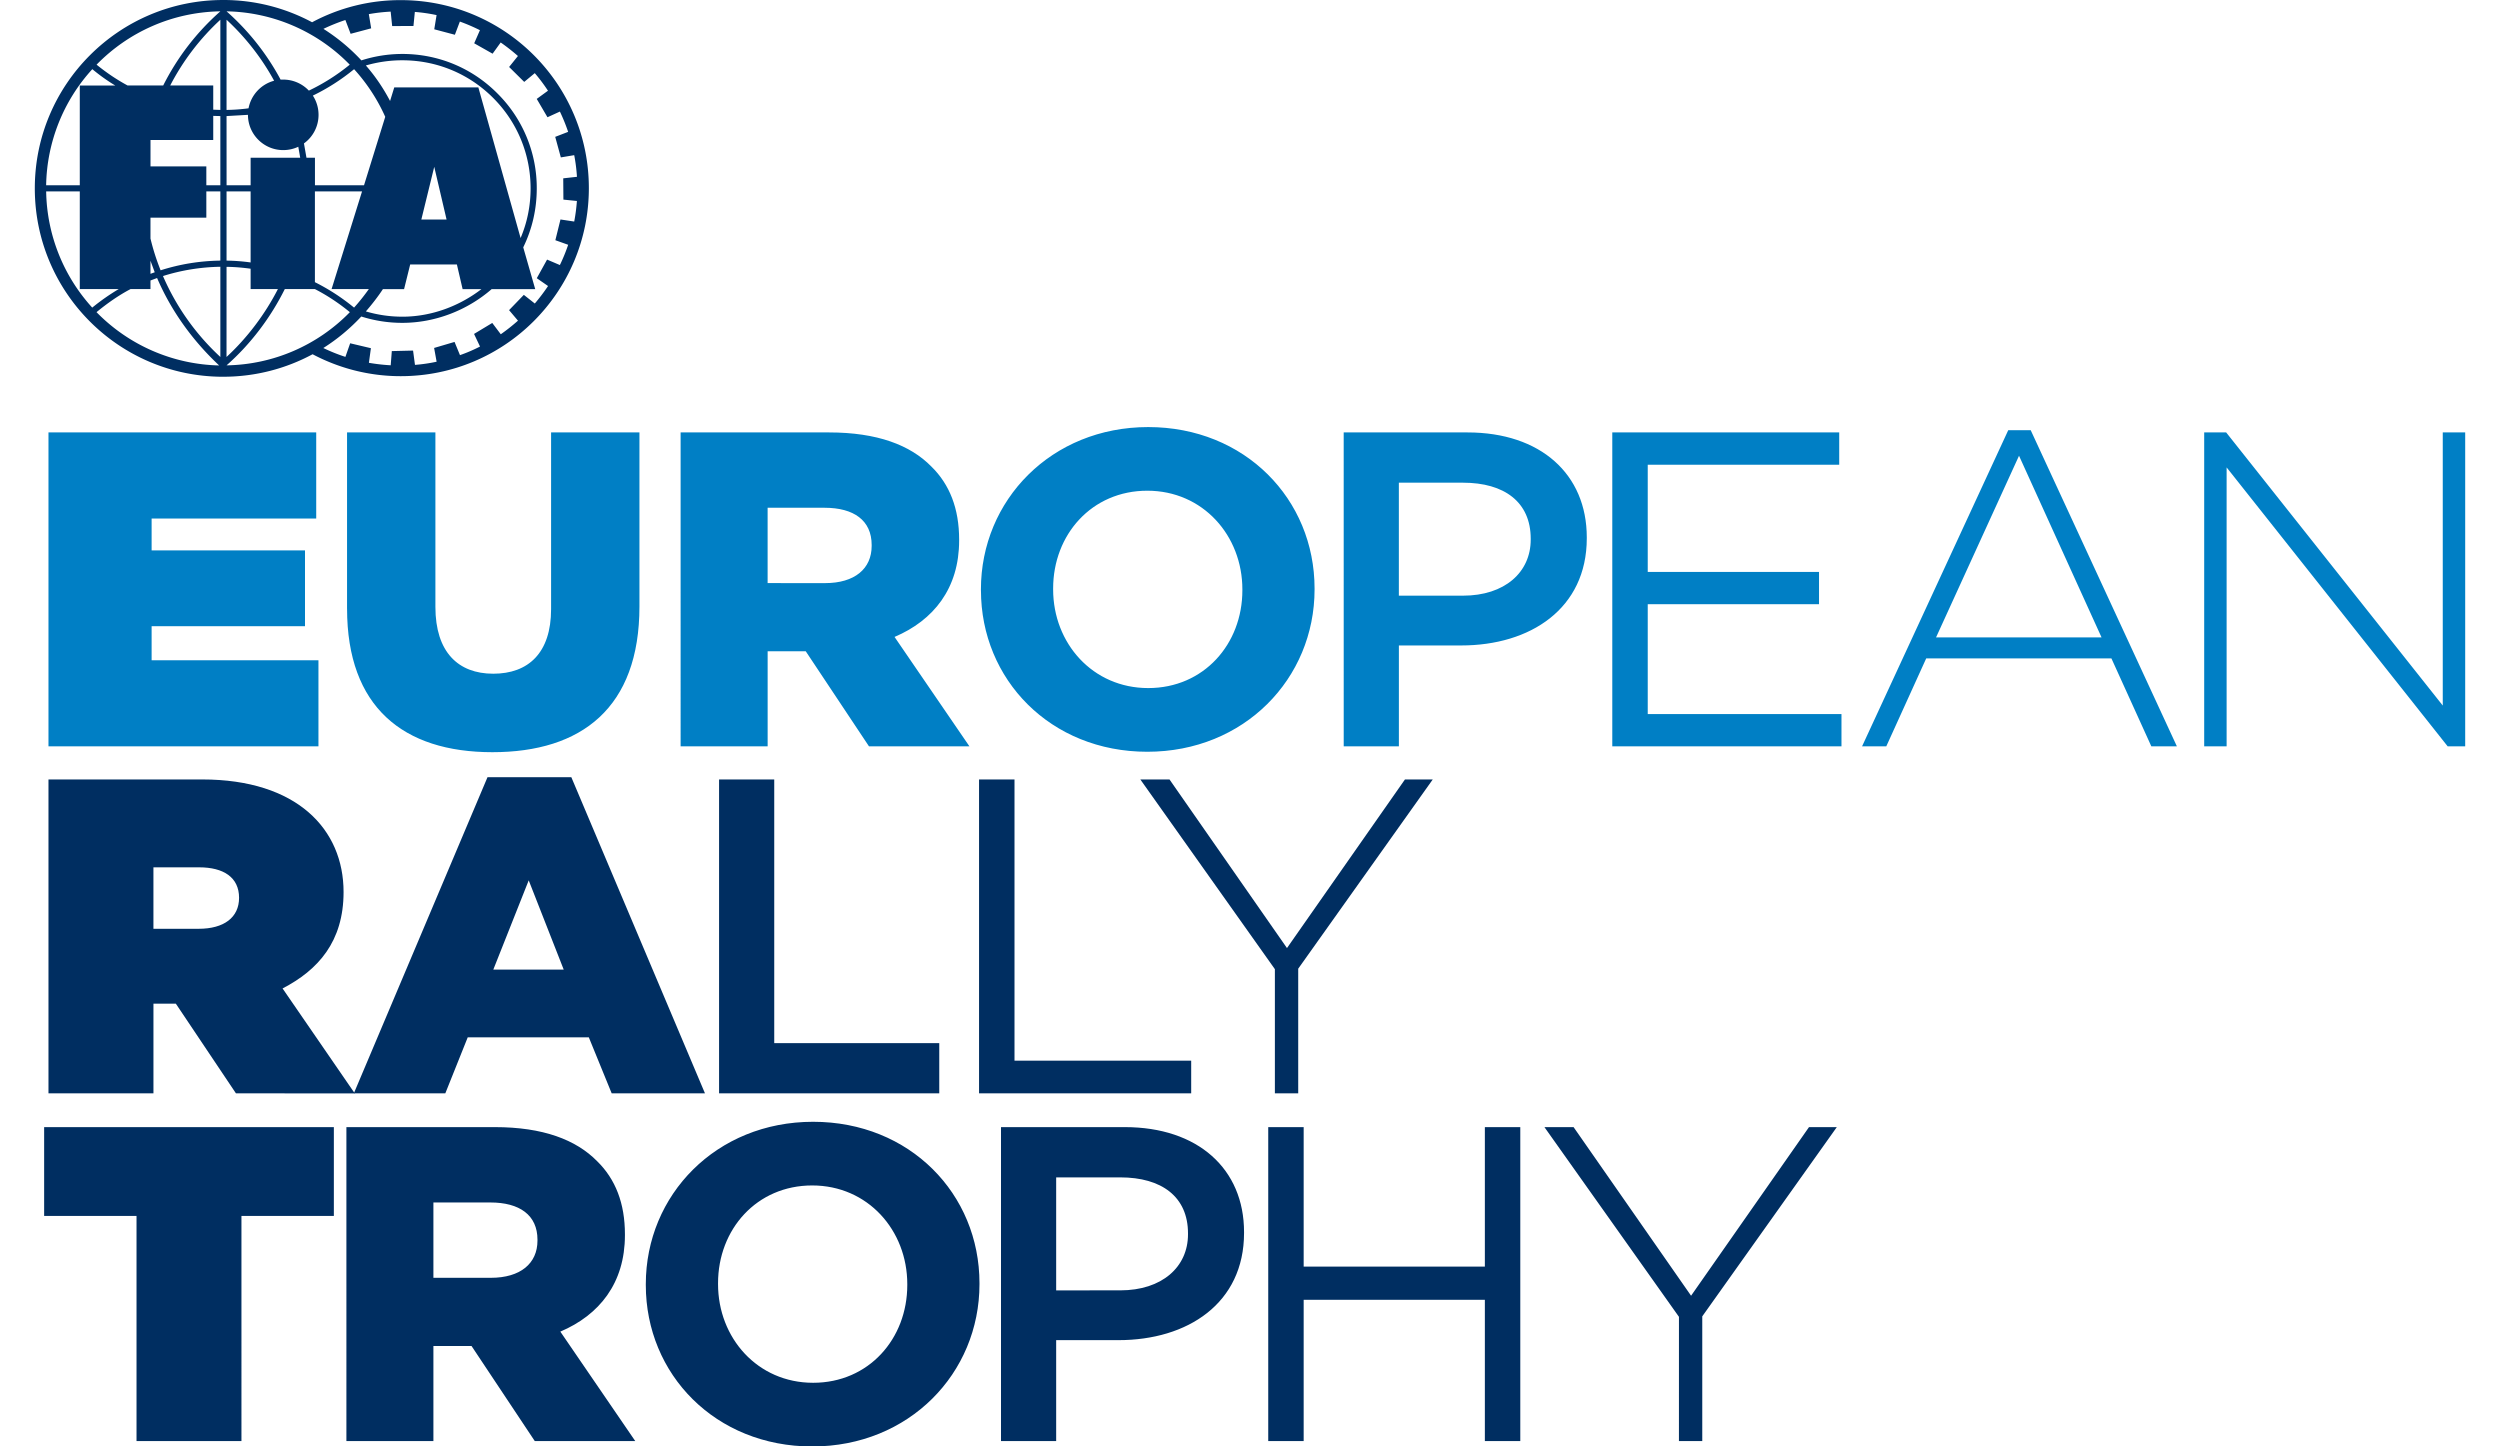
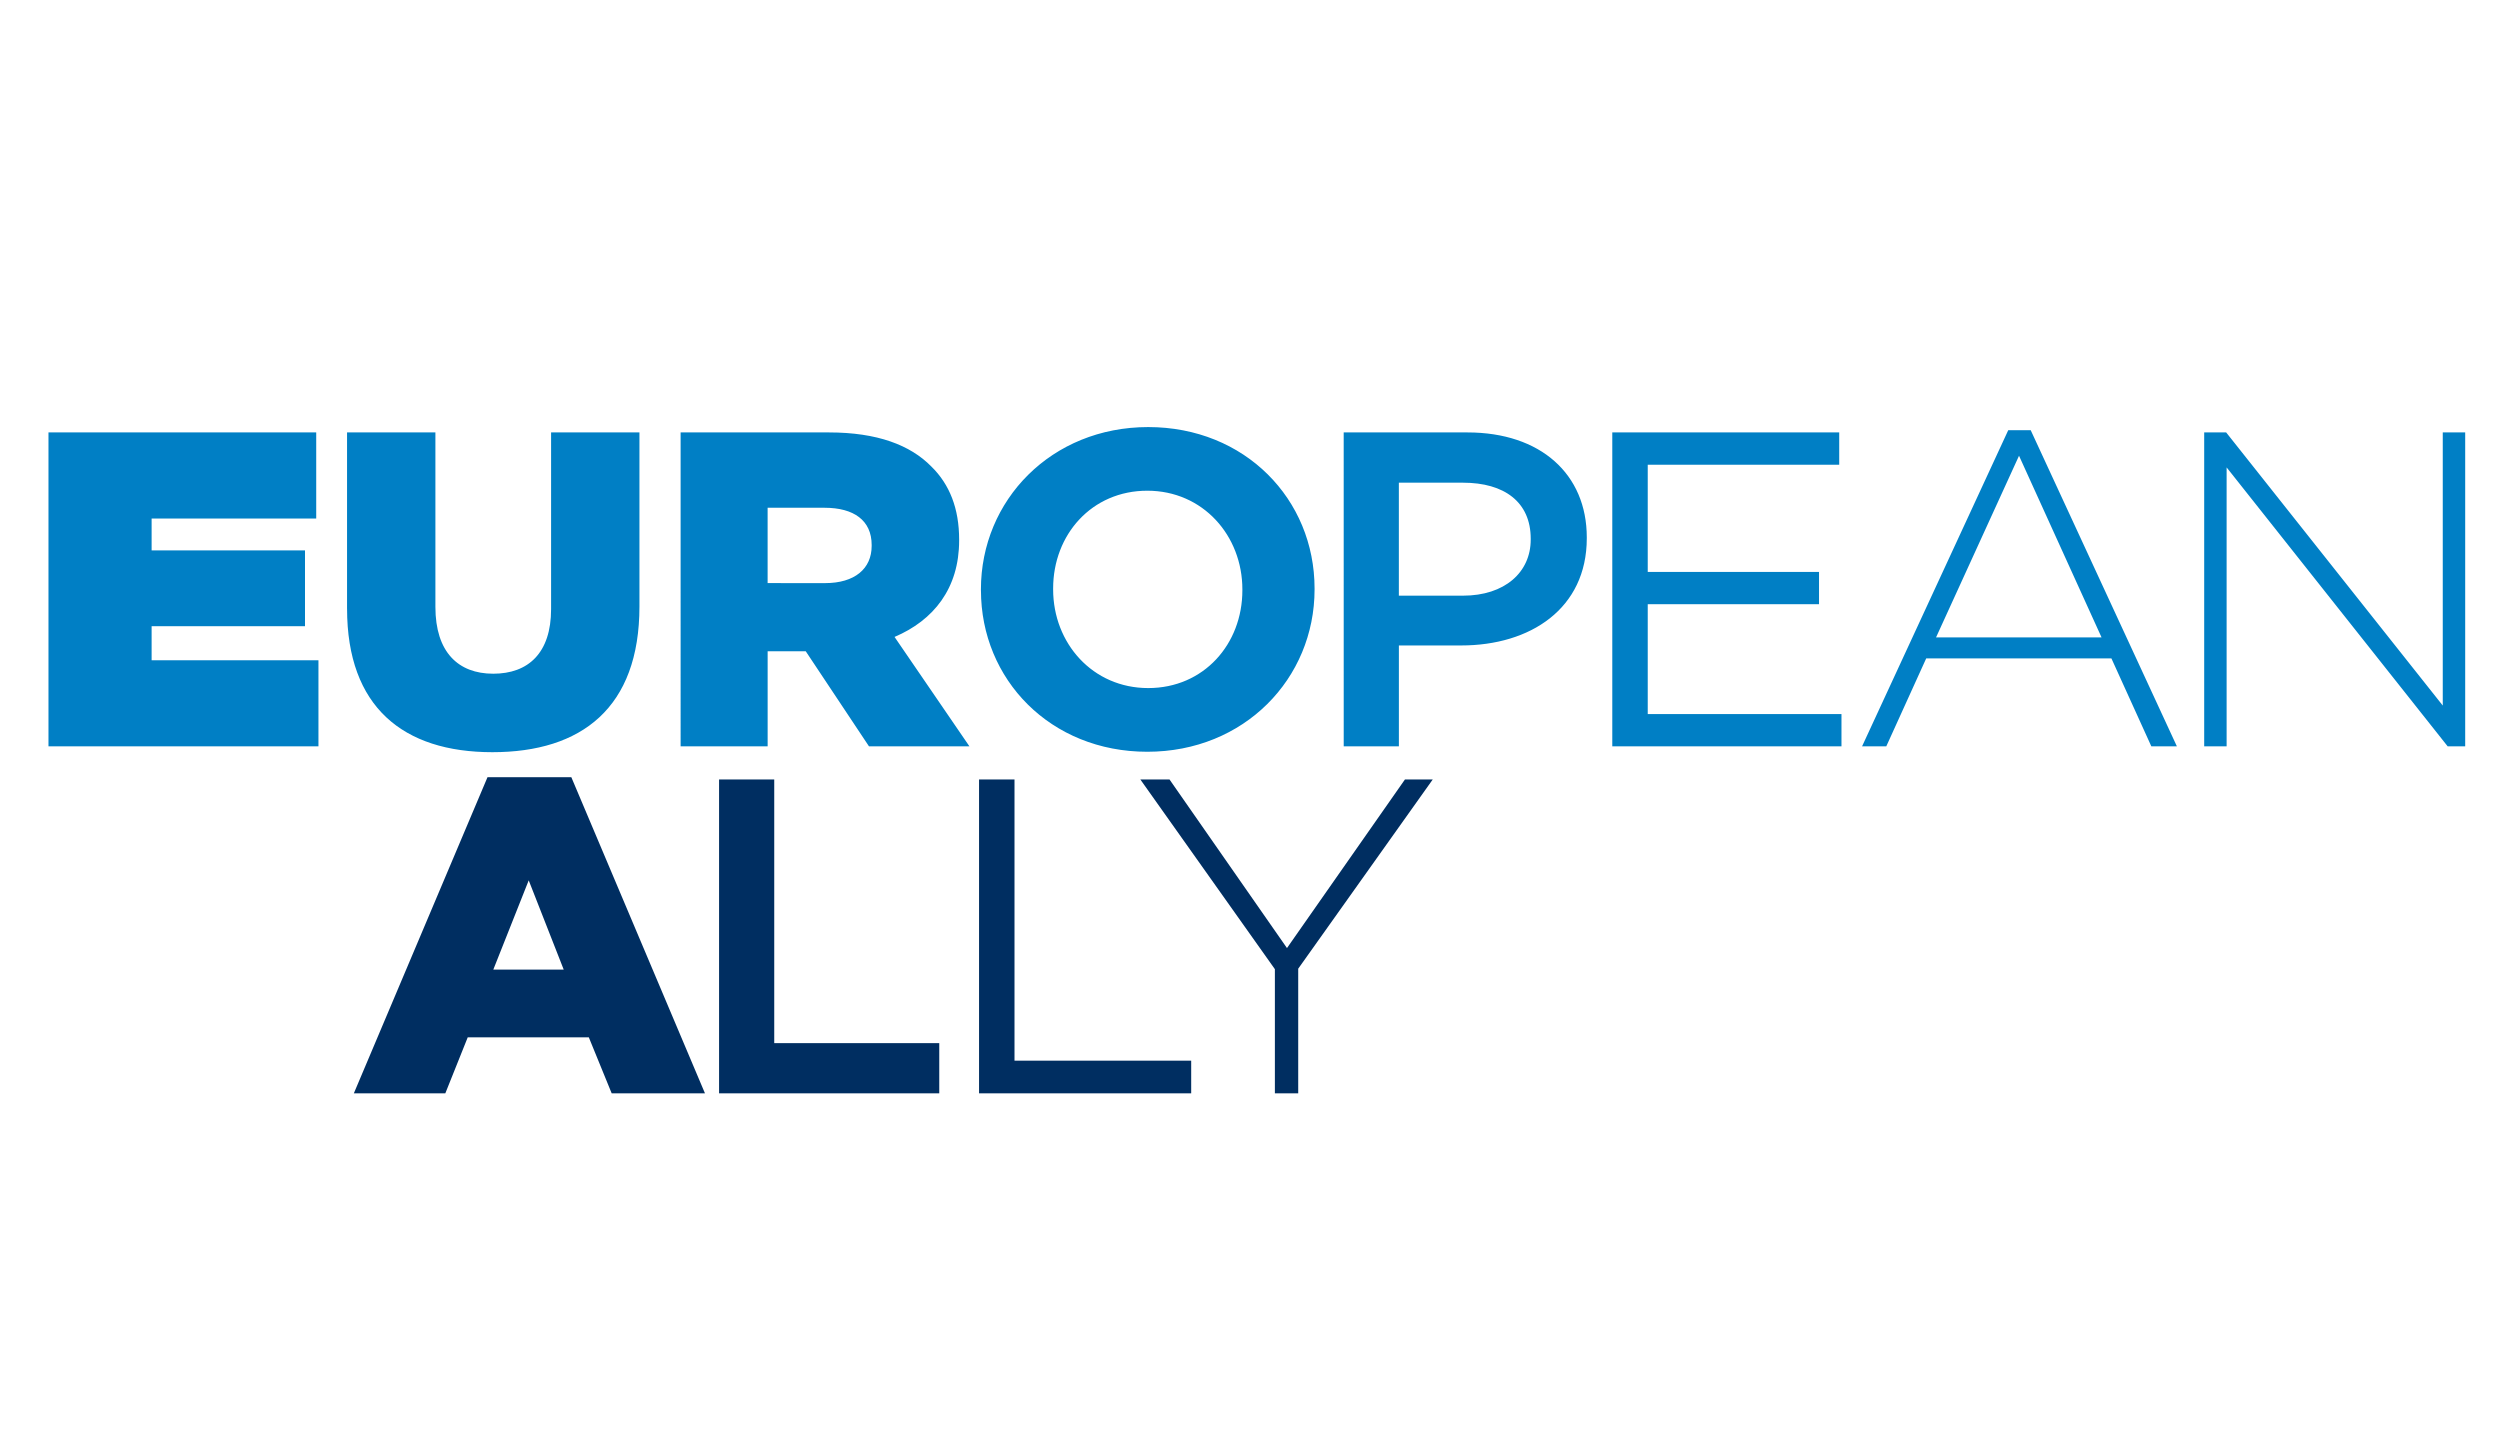
<svg xmlns="http://www.w3.org/2000/svg" width="140" height="81" viewBox="0 0 105 60.75">
-   <path d="M3.351 8.038v4.104h1.634a9.06 9.06 0 0 0-1.111.778 7.42 7.42 0 0 1-1.935-4.882zm.526-5.134a7.8 7.8 0 0 0 .962.687H3.351v4.191H1.938a7.42 7.42 0 0 1 1.939-4.877M9.255.476a10.32 10.32 0 0 0-2.4 3.114H5.358c-.459-.247-.893-.542-1.302-.874C5.38 1.36 7.217.509 9.255.476m0 4.141l-.299-.01V3.59H7.149A10.05 10.05 0 0 1 9.255.829zm0 3.164h-.589v-.792H6.321V5.88h2.635V4.867l.299.008zm0 3.165a8.57 8.57 0 0 0-2.509.407 9.53 9.53 0 0 1-.426-1.335v-.875h2.346V8.038h.589zm0 4.047a10.07 10.07 0 0 1-2.41-3.399c.775-.246 1.587-.375 2.41-.39zm-2.935-3.492v-.55l.179.485zm-2.266 1.61c.436-.36.934-.711 1.429-.969h.837v-.361l.278-.104c.584 1.361 1.476 2.614 2.606 3.672a7.43 7.43 0 0 1-5.15-2.238m7.907-.969h1.266c.519.267 1.011.594 1.467.969a7.39 7.39 0 0 1-5.179 2.234c1.016-.893 1.858-2.018 2.446-3.203m-2.446-.934c.34.002.678.033 1.011.078v.856h1.146c-.532 1.041-1.278 2.04-2.158 2.851zm0-3.17h1.011v2.985c-.333-.047-.671-.072-1.011-.077zm0-3.163l.899-.052c0 .816.664 1.481 1.479 1.481a1.49 1.49 0 0 0 .635-.14l.081.462h-2.083v1.155H9.516zm0-4.046c.806.746 1.482 1.616 1.998 2.562-.547.145-.968.597-1.074 1.158a7.59 7.59 0 0 1-.924.068zm5.175 1.887a8.52 8.52 0 0 1-1.718 1.09 1.48 1.48 0 0 0-1.079-.463l-.107.002c-.573-1.072-1.342-2.049-2.271-2.869a7.41 7.41 0 0 1 5.175 2.241m-1.464 7.95V8.038h1.98l-1.28 4.104h1.565a8.51 8.51 0 0 1-.62.778 8.77 8.77 0 0 0-1.645-1.069zm6.864-6.997h-3.531l-.176.571c-.282-.536-.621-1.039-1.017-1.491a5.47 5.47 0 0 1 1.532-.218c1.441 0 2.791.559 3.809 1.575s1.578 2.372 1.578 3.807c0 .738-.148 1.444-.42 2.084zm-2.394 5.551l.542-2.215.518 2.215zm-.468 1.885h1.961l.241 1.038h.789c-.911.701-2.083 1.157-3.321 1.157a5.41 5.41 0 0 1-1.532-.222c.246-.281.51-.621.716-.935h.889zM13.14 4.015c.613-.296 1.197-.67 1.732-1.109a7.53 7.53 0 0 1 1.308 2.001l-.891 2.874h-2.061V6.626h-.356l-.106-.603c.372-.268.613-.706.613-1.199 0-.299-.088-.577-.239-.808M14.506.841l.22.579.863-.23-.098-.597a7.43 7.43 0 0 1 .917-.105l.063.607.894-.004.058-.59a7 7 0 0 1 .913.133l-.097.596.866.23.209-.554a7.55 7.55 0 0 1 .843.362l-.241.55.773.437.34-.471a8.24 8.24 0 0 1 .724.568l-.37.461.634.627.444-.368a7.27 7.27 0 0 1 .554.738l-.472.344.451.77.522-.238a7.72 7.72 0 0 1 .346.852l-.543.21.236.863.562-.094a7.03 7.03 0 0 1 .115.909l-.576.064.007.894.567.057c-.022.292-.058.58-.113.864l-.577-.087-.215.871.538.192a7.43 7.43 0 0 1-.348.851l-.538-.229-.432.782.473.328a7.99 7.99 0 0 1-.556.735l-.461-.364-.62.642.374.442a8.06 8.06 0 0 1-.722.571l-.358-.475-.765.461.251.53c-.273.139-.554.261-.842.361l-.228-.555-.858.253.105.578c-.297.065-.601.109-.909.133l-.08-.601-.893.022-.046.596c-.31-.017-.615-.052-.916-.104l.084-.614-.871-.206-.2.571c-.32-.103-.63-.229-.928-.372.586-.37 1.123-.817 1.595-1.324a5.66 5.66 0 0 0 1.722.267c1.377 0 2.727-.524 3.754-1.417h1.829l-.503-1.754c.373-.764.568-1.601.568-2.476a5.59 5.59 0 0 0-1.654-3.99C19.827 2.855 18.41 2.266 16.9 2.266c-.586 0-1.168.092-1.722.27-.472-.509-1.008-.953-1.594-1.324.297-.142.606-.267.922-.372m-5.13 14.983c1.358 0 2.638-.344 3.753-.945 1.105.585 2.364.921 3.702.921 4.369 0 7.901-3.536 7.901-7.898S21.2.005 16.831.005a7.85 7.85 0 0 0-3.723.93A7.87 7.87 0 0 0 9.376 0C5.006 0 1.462 3.543 1.462 7.911c0 4.374 3.544 7.913 7.915 7.913" fill="#002e61" />
  <path d="M13.281 21.778H6.368v1.338h6.442V26.3H6.368v1.431h7.007v3.616H2.036V18.162h11.245zm1.295 3.787v-7.403h3.711v7.327c0 1.903.961 2.807 2.429 2.807s2.43-.866 2.43-2.713v-7.421h3.711v7.309c0 4.256-2.43 6.121-6.178 6.121s-6.102-1.903-6.102-6.027m20.075-1.074c1.243 0 1.958-.602 1.958-1.563v-.039c0-1.035-.753-1.563-1.978-1.563H32.24v3.164zm-6.066-6.329h6.235c2.015 0 3.41.527 4.295 1.431.772.754 1.168 1.771 1.168 3.071v.037c0 2.015-1.074 3.353-2.713 4.05l3.146 4.596h-4.219l-2.656-3.993h-1.601v3.993h-3.655zm23.594 6.63v-.037c0-2.261-1.657-4.145-3.993-4.145s-3.955 1.846-3.955 4.106v.039c0 2.26 1.658 4.144 3.993 4.144s3.955-1.846 3.955-4.106m-10.981 0v-.037c0-3.749 2.958-6.819 7.025-6.819s6.988 3.032 6.988 6.78v.039c0 3.748-2.956 6.818-7.025 6.818S41.2 28.54 41.2 24.792m20.246.226c1.751 0 2.844-.98 2.844-2.354v-.037c0-1.545-1.111-2.354-2.844-2.354h-2.694v4.746zm-5.011-6.856h5.2c3.07 0 5.01 1.752 5.01 4.408v.037c0 2.958-2.374 4.502-5.274 4.502h-2.618v4.238h-2.317zm11.281 0h9.531v1.356h-8.042v4.502h7.194v1.356h-7.194v4.614h8.137v1.356h-9.626zm20.549 8.608l-3.466-7.629-3.485 7.629zm-3.918-8.703h.942l6.14 13.279h-1.073l-1.676-3.692H80.9l-1.676 3.692h-1.017zm8.229.095h.923l9.097 11.471V18.162h.942v13.185h-.735l-9.285-11.716v11.716h-.942zm0 0" fill="#007fc5" />
  <g fill="#002e61">
-     <path d="M10.141 60.524H5.734v-9.455h-3.88v-3.73h12.168v3.73h-3.881zm10.473-6.856c1.244 0 1.96-.602 1.96-1.564v-.037c0-1.035-.754-1.563-1.978-1.563h-2.393v3.164zm-6.065-6.329h6.235c2.015 0 3.409.527 4.295 1.431.772.754 1.168 1.771 1.168 3.071v.037c0 2.015-1.074 3.353-2.713 4.05l3.146 4.596h-4.22l-2.656-3.993h-1.601v3.993h-3.654zm23.557 6.631v-.037c0-2.261-1.658-4.144-3.993-4.144s-3.955 1.845-3.955 4.105v.039c0 2.26 1.657 4.144 3.993 4.144s3.955-1.846 3.955-4.106m-10.982 0v-.037c0-3.749 2.958-6.819 7.026-6.819s6.988 3.032 6.988 6.78v.039c0 3.748-2.958 6.818-7.025 6.818s-6.989-3.032-6.989-6.78m19.928.223c1.752 0 2.844-.98 2.844-2.354v-.037c0-1.545-1.111-2.354-2.844-2.354h-2.693v4.746zm-5.01-6.856h5.198c3.071 0 5.01 1.752 5.01 4.408v.037c0 2.958-2.372 4.502-5.273 4.502h-2.618v4.238h-2.317zm11.224 0h1.488v5.858h7.61v-5.858h1.488v13.185h-1.488v-5.933h-7.61v5.933h-1.488zm17.25 7.968l-5.65-7.968h1.224l4.935 7.082 4.953-7.082h1.168l-5.651 7.948v5.237h-.98zM8.365 36.428H6.444v2.581h1.902c1.055 0 1.695-.471 1.695-1.301 0-.865-.659-1.28-1.676-1.28m1.545 9.493l-2.524-3.766h-.941v3.766H2.036V32.737h6.461c3.975 0 5.933 2.09 5.933 4.728 0 2.09-1.074 3.277-2.562 4.05l3.032 4.407zm0 0" />
    <path d="M23.676 40.723l-1.47-3.748-1.487 3.748zm-3.201-8.08h3.521l5.613 13.278h-3.918l-.961-2.354h-5.085l-.942 2.354h-3.842zm9.726.094h2.317v11.075h6.931v2.109h-9.248zm10.919 0h1.489v11.81h7.421v1.374h-8.91zm12.425 7.968l-5.651-7.968h1.225l4.934 7.082 4.955-7.082h1.168l-5.651 7.948v5.236h-.98zm0 0" />
  </g>
</svg>